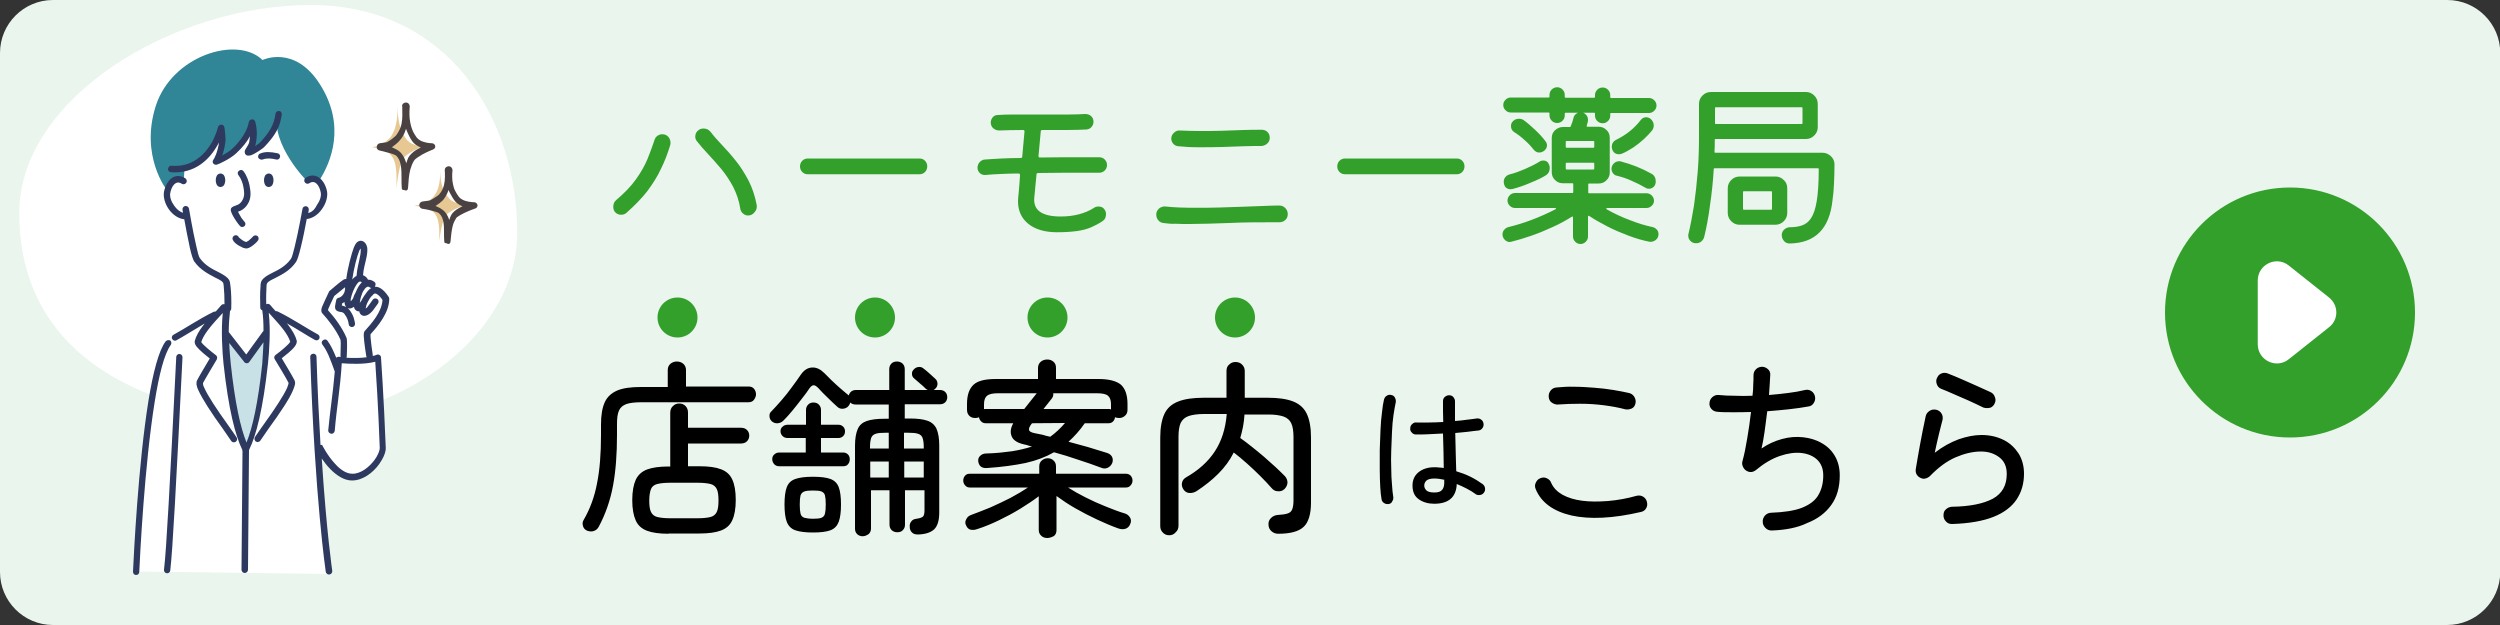
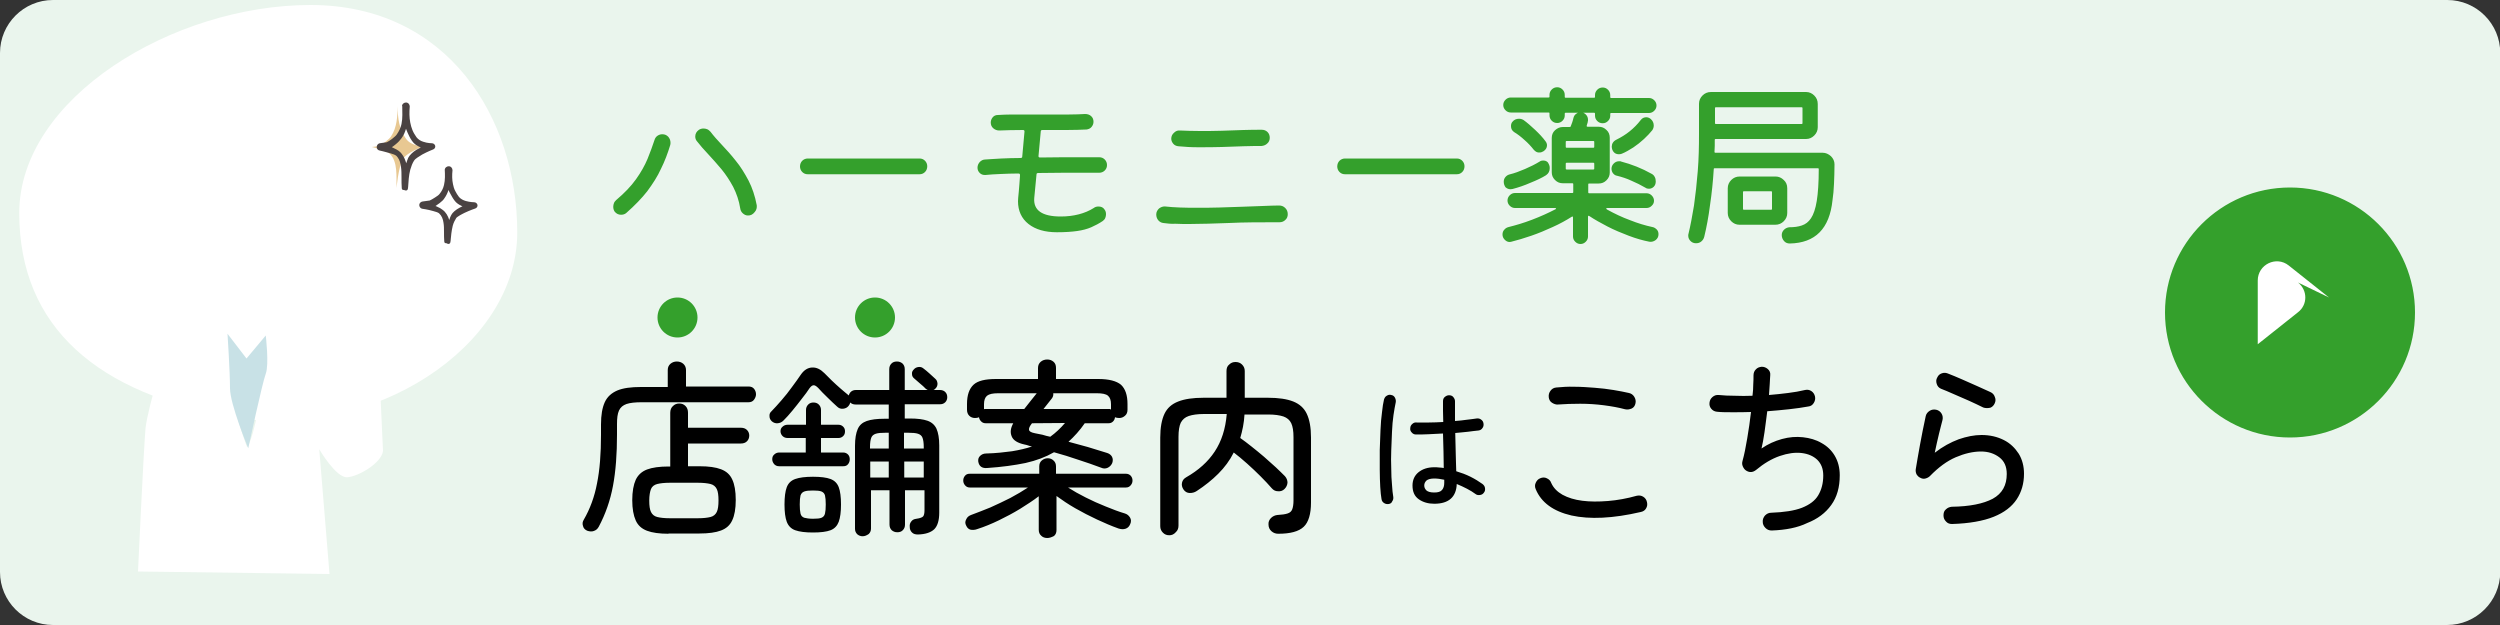
<svg xmlns="http://www.w3.org/2000/svg" xml:space="preserve" width="1000" height="250" style="enable-background:new 0 0 1000 250">
  <rect width="100%" height="100%" fill="#333333" stroke="none" />
  <path d="M978.8 250H21.2C9.5 250 0 240.5 0 228.8V21.2C0 9.5 9.5 0 21.2 0h957.7c11.7 0 21.2 9.5 21.2 21.2v207.7c-.1 11.6-9.6 21.1-21.3 21.1z" style="fill:#eaf5ed" />
  <path d="M7.7 85.2C7.7 39.2 69.3 2 124.2 2s82.7 45.1 82.7 91-58.2 83.3-113.4 73.9c-54.1-9.2-85.8-35.8-85.8-81.7z" style="fill:#fff" />
-   <path d="M176.2 68c-.2 3.5-.2 7.3-2.7 10.6-.8 1-3.3 2.7-4.4 3.1-.5.2-3.3.5-3.3.5s5.7 1.1 7.2 2.3c3.3 2.7 2.6 8.2 2.7 12 0 .2.7-7.1 2.5-10.1 1.6-2.5 8.3-4.5 8.3-4.5s-4.9-.1-7-2.7c-2.7-3.1-3.5-7-3.3-11.2z" style="fill-rule:evenodd;clip-rule:evenodd;fill:#e8c892" />
  <path d="M177.9 68c0-.9.8-1.5 1.6-1.5.9 0 1.5.8 1.5 1.6-.2 1.9-.2 3.8.2 5.6.2.9.4 1.8.9 2.7.4.8.9 1.6 1.5 2.4.7.8 1.7 1.3 2.7 1.6 1.8.5 3.4.5 3.4.5.6 0 1.2.5 1.3 1.1.1.6-.3 1.2-.9 1.4 0 0-2.1.7-4.2 1.7-.7.3-1.3.7-1.9 1-.6.4-1.2.7-1.5 1.1-.5.8-1.1 1.9-1.4 3.1-.5 2-.7 4.2-.8 5.4 0 .4-.1.8-.1.9-.1 1.2-1 1.1-1.6.7-.5 0-.9-.1-.9-.8-.1-1.2-.1-2.5-.1-3.8 0-1.2 0-2.4-.2-3.6-.2-1.5-.7-2.8-1.8-3.8-.5-.4-1.4-.6-2.4-.9-2-.6-4.3-.9-4.3-.9-.7-.1-1.2-.8-1.2-1.5s.6-1.3 1.3-1.4l2.9-.4c.5-.2 1.3-.7 2.1-1.2s1.5-1 1.8-1.4c.9-1.1 1.5-2.3 1.8-3.6.5-2.1.4-4.2.3-6.2v.2zm1.5 8c.2.5.4.9.7 1.4.5.9 1 1.9 1.7 2.8.7 1 1.8 1.7 2.9 2.2.1 0 .2.1.3.1l-1.2.6c-1.5.8-2.8 1.9-3.3 2.9-.3.6-.6 1.2-.8 2-.5-1.6-1.3-3.1-2.7-4.1-.5-.4-1.3-.9-2.3-1.3-.2-.1-.3-.1-.5-.2.6-.4 1.2-.8 1.7-1.2.8-.6 1.5-1.3 1.8-1.8.8-1.1 1.3-2.2 1.7-3.4z" style="fill-rule:evenodd;clip-rule:evenodd;fill:#4a4242" />
  <path d="M159.1 42.5c-.2 4-.2 8.3-2.7 12.1-.8 1.2-3.3 3-4.4 3.6-.5.3-3.3.6-3.3.6s5.7 1.2 7.2 2.7c3.3 3.1 2.6 9.4 2.7 13.7 0 .2.7-8.1 2.5-11.5 1.6-2.8 8.3-5.1 8.3-5.1s-4.9-.1-7-3.1c-2.7-3.8-3.4-8.3-3.3-13z" style="fill-rule:evenodd;clip-rule:evenodd;fill:#e8c892" />
  <path d="M160.8 42.5c0-.9.8-1.5 1.6-1.5.9 0 1.5.8 1.5 1.6-.2 2.2-.2 4.4.2 6.4.2 1.1.5 2.1.9 3.1s1 1.9 1.6 2.8c.7.9 1.7 1.5 2.7 1.8 1.7.6 3.5.6 3.5.6.6 0 1.2.5 1.3 1.1.1.6-.3 1.2-.9 1.4 0 0-2.1.8-4.3 2-.7.4-1.3.8-1.9 1.2-.6.4-1.1.8-1.4 1.3-.6.9-1.1 2.2-1.5 3.6-.6 2.3-.7 4.8-.8 6.2 0 .5-.1.9-.1 1.1-.1 1.2-.9 1.1-1.6.8-.5 0-.9-.1-.9-.8-.1-1.3-.1-2.8-.1-4.3 0-1.4 0-2.8-.2-4.1-.2-1.4-.5-2.8-1.3-3.8-.2-.3-.4-.5-.6-.7-.5-.4-1.4-.7-2.4-1-2-.6-4.3-1.1-4.3-1.1-.7-.1-1.2-.8-1.1-1.5 0-.7.6-1.3 1.2-1.4l2.8-.4c.5-.2 1.4-.8 2.2-1.4.7-.6 1.5-1.2 1.8-1.7.9-1.3 1.6-2.7 1.9-4.2.5-2.4.3-4.8.3-7.2l-.1.1zm1.6 9 .6 1.5c.5 1.1 1 2.2 1.7 3.2.7 1.1 1.7 1.9 2.8 2.4.3.1.5.3.8.4-.6.3-1.2.6-1.7.9-1.5.9-2.7 2.1-3.3 3.2-.3.6-.5 1.4-.8 2.2-.4-1.3-.9-2.6-1.7-3.6-.3-.4-.5-.7-.9-1-.6-.6-1.8-1.2-3.1-1.8h-.1c.5-.3 1.1-.8 1.6-1.2 1-.8 1.8-1.7 2.3-2.4.9-1.2 1.4-2.5 1.8-3.8z" style="fill-rule:evenodd;clip-rule:evenodd;fill:#4a4242" />
  <path d="M91.1 132.1s1.8-15.9 1.1-18.2c-.8-2.3-11.8-3.5-13.5-12.2-1.7-8.7-3.5-15.3-3.5-15.3s-9.8-2.4-7.5-11.3C70 66.2 75.5 61 75.5 61l17.6-17.7 18.5-3.2 13.6 7.5.1 18 .2 6.6s3.9 1.3 3.7 5.3c-.2 4-1.5 8.6-6.9 9.8l-5.8 19-7.8 4.1-3 4.1.1 9.1.7 9.3-7.3 10.7-8.1-11.5z" style="fill-rule:evenodd;clip-rule:evenodd;fill:#fff" />
  <path d="m55.2 228.6 76.6 1-4.1-49.9s6.7 11.5 11.2 11.2c4.5-.3 13.7-5.7 14.3-10.5l-1.7-37.3-16.1.7-.4 6.6-7.2-14.8-20.7-13.2s-1.5 44.3-8.2 56.6c0 0-11.2-27.5-8.2-54.2 0 0-.2-3.5-6 2.6l-17.1 8.7s-8.4 26-9.4 35.3c-.8 9.5-3 57.2-3 57.2z" style="fill-rule:evenodd;clip-rule:evenodd;fill:#fff" />
  <path d="m137.4 144 .4-7.7-8.3-11.8 3.6-6.7 5.4-4.1 2.8-9.4s.8-8.5 3.1-6.7c2.2 1.8.9 7.6.9 7.6l-1.2 7.2 4.7 2.2 3.4 3 2.7 3.4-2.8 7.1-4.6 5.5 1 11.2-11.1-.8z" style="fill-rule:evenodd;clip-rule:evenodd;fill:#fff" />
-   <path d="M110.9 45.3s-.7 11.2-10.1 15.1c0 0 1.3-7.3.5-9.7 0 0-6.2 12.3-14.7 14.4l2.6-12.4s-4.7 13.7-15.4 14.6l-.3 5.3s-5.2-1.3-6.7 3.5c0 0-10.9-13.6-4.5-33.7S94.8 14.1 105 24c0 0 12.8-6.2 22.9 9.6 10.8 16.9 4.2 31.6 0 38.3l-5.2.4c0 .1-14.3-14.4-11.8-27z" style="fill-rule:evenodd;clip-rule:evenodd;fill:#308596" />
  <path d="m91 133.5 7.6 9.9 7.7-9.2s1.4 11.6 0 15.3c-1.4 3.7-7 29.8-7 29.8s-7.3-17.5-7.3-24c0-6.6-1-21.8-1-21.8z" style="fill-rule:evenodd;clip-rule:evenodd;fill:#c8e1e6" />
-   <path d="M66.3 136.5c-2.8 3.6-5.1 12.6-6.9 23.7-4.1 25.3-5.9 61.8-6.2 68.5 0 .7.5 1.3 1.2 1.3s1.3-.5 1.3-1.2c.3-6.6 2.1-42.9 6.2-68.2 1.7-10.6 3.8-19.1 6.4-22.6.4-.6.3-1.4-.2-1.8-.5-.3-1.3-.2-1.8.3zm61.9 41.4c-.6-10.2-1.2-22-1.6-35.2 0-.7-.6-1.3-1.3-1.2-.7 0-1.3.6-1.2 1.3 1.8 56.2 6.2 85.9 6.2 85.9.1.7.8 1.2 1.5 1.1.7-.1 1.2-.8 1.1-1.5 0 0-2.3-15.4-4.2-44.9.9 1.3 2 2.8 3.3 4.1 2.5 2.6 5.6 4.7 8.8 4.7 4.3 0 8.4-3.1 10.9-6.6 1.7-2.4 2.7-4.9 2.6-6.5-.8-20.8-1.9-36.1-1.9-36.1 0-.4-.2-.8-.6-1-.3-.2-.8-.3-1.1-.1-.5.2-1 .4-1.6.5v-.5s-1-6.3-.9-8.2c3.1-3.4 7.5-8.7 7.5-14.2 0-.3-.1-.5-.2-.7-2.3-3.5-4.2-4.2-5.6-4.1 0 0 .1-.1.1-.2.4-.6.3-1.4-.3-1.8-.9-.6-1.7-.9-2.5-.8-.4-.9-1.1-1.4-1.7-1.7-.1 0-.2-.1-.3-.1.2-2.8 1-5 1.5-7.7.2-.9.3-2.2.2-3.3-.2-1-.6-1.9-1.4-2.4-.5-.4-1.1-.4-1.5-.4-.4.1-.8.3-1.2.6-.6.6-1.1 1.6-1.3 2.2-.9 2.4-2.4 7.9-3 12.5-.3 0-.6 0-1 .2-1.1.6-5.7 4.6-5.7 4.6-.1.1-.3.3-.3.5-1.1 2.4-2.2 4.6-2.7 5.9-.4 1-.3 1.8-.1 2.2.1.1.1.2.2.3 2.4 2.6 5.6 6.7 7.3 10.6 0 .1.1.8.1 1.4 0 2-.1 5-.1 5 0 .2 0 .3.1.5-.5-.1-.7-.1-.7-.1-.4 0-.7.1-1 .3l-.1.1c-1.1-2.7-2.1-4.9-3.5-6.8-.4-.6-1.2-.7-1.8-.2-.6.4-.7 1.2-.2 1.8 2 2.6 3.2 6 4.9 10.7v.1c-.7 8.5-1.9 15.7-2.6 23.4-.1.7.5 1.3 1.2 1.4.7.1 1.3-.5 1.4-1.2.7-8.8 2.2-16.8 2.8-27 2.7.2 8.8.6 13.4-.6.3 4.4 1.2 17.7 1.8 34.4 0 1.3-.8 3.1-2.1 4.9-2.1 2.8-5.4 5.5-8.8 5.5-2.6 0-5-1.8-6.9-3.9-3.2-3.4-5.3-7.7-5.3-7.7-.5.2-.6.1-.6 0zm-4.9-92.7c.1-.7.2-1.2.2-1.2.1-.7-.3-1.4-1-1.5-.7-.1-1.4.3-1.5 1 0 0-1.6 9-3.1 15.1-.6 2.4-1.1 4.3-1.5 4.9-2.2 3.1-5.2 4.5-7.6 5.7-2 1-3.5 1.9-4.2 3.2-.2.3-.4 1.1-.4 2.3-.2 2.1-.2 5.5-.1 8.3 0 .5.3 1 .8 1.1.4 2.6.5 5.5.5 8.3l-.3.3-6.6 9.1-7-9c0-2.8.2-5.7.5-8.4.3-.2.5-.6.5-1 .1-2.8 0-6.6-.3-8.9-.1-1.2-.3-2.1-.5-2.4-.7-1.3-2.3-2.2-4.2-3.2-2.4-1.2-5.4-2.6-7.6-5.7-.4-.6-.9-2.4-1.4-4.8-1.4-6-2.9-14.9-2.9-14.9-.1-.7-.8-1.2-1.5-1.1-.7.1-1.2.8-1.1 1.5 0 0 .1.4.2 1.2-1.4-.4-2.6-1.5-3.5-2.8-1.2-1.6-1.9-3.6-1.6-5.1.5-2.7 2.2-5.3 4.6-3.7.6.4 1.4.2 1.8-.4.4-.6.2-1.4-.4-1.8-4.2-2.6-7.6.8-8.5 5.4-.4 2.1.4 4.9 2 7.1 1.5 2.1 3.8 3.7 6.1 3.9.6 3.2 1.4 7.6 2.2 11.2.6 2.8 1.3 5 1.8 5.7 2.5 3.5 5.9 5.1 8.5 6.5 1.4.7 2.6 1.2 3.1 2.1 0 .1.2.8.2 1.4.2 1.8.3 4.6.3 7.1-.5-.1-1 0-1.3.4-.7.8-1.5 1.7-2.2 2.5-.2 0-.5 0-.8.1-6.1 3-11.8 6.9-16.1 9.2-.6.3-.9 1.1-.5 1.7.3.6 1.1.9 1.7.5 3.1-1.7 7-4.2 11.3-6.7-.3.3-.5.7-.8 1-1.5 2-2.7 4-3.2 6-.1.5 0 1.4.8 2.3 1.2 1.5 3.8 3.6 5.2 4.7-1.4 2.3-4.7 7.9-5.1 8.8-.2.4-.2.9-.2 1.6.1.6.3 1.4.8 2.4 1.5 3.3 5 8.8 9.8 15.4.8 1.2 3.3 4.8 3.3 4.8.4.6 1.2.7 1.8.3.6-.4.7-1.2.3-1.8 0 0-2.5-3.7-3.4-4.9-4.6-6.4-8.1-11.7-9.5-14.9-.3-.6-.5-1.1-.5-1.5v-.4c.6-1.2 5.5-9.4 5.5-9.4.3-.6.2-1.3-.3-1.7 0 0-3.2-2.4-5.1-4.3-.3-.3-.7-.8-.8-1 .5-1.6 1.5-3.2 2.7-4.8 1.7-2.3 3.8-4.5 5.9-6.8-.7 7-.2 15.3.3 20.2 2 18.4 4.7 28.7 7.5 34.5 0 .2 0 .4.1.5l-.4 47.5c0 .7.6 1.3 1.3 1.3.7 0 1.3-.6 1.3-1.3l.4-47.7c0-.1.1-.3.1-.4 2.8-5.7 5.5-16.1 7.5-34.5.5-4.9 1.1-13.2.3-20.2 2 2.3 4.2 4.5 5.9 6.8 1.2 1.6 2.2 3.2 2.7 4.8-.1.2-.5.7-.8 1-1.8 1.9-5.1 4.3-5.1 4.3-.5.4-.7 1.1-.3 1.7 0 0 5 8.2 5.5 9.4v.4c-.1.4-.3.9-.5 1.5-1.4 3.2-4.9 8.5-9.5 14.9-.9 1.2-3.4 4.9-3.4 4.9-.4.6-.2 1.4.3 1.8.6.4 1.4.2 1.8-.3 0 0 2.5-3.7 3.3-4.8 4.8-6.6 8.4-12 9.8-15.4.4-1 .7-1.8.8-2.4.1-.6 0-1.2-.2-1.6-.4-.9-3.7-6.5-5.1-8.8 1.4-1.1 4.1-3.2 5.2-4.7.7-.9.9-1.8.8-2.3-.5-2-1.7-4-3.2-6-.2-.3-.5-.7-.8-1 4.3 2.4 8.2 5 11.3 6.7.6.3 1.4.1 1.7-.5.3-.6.1-1.4-.5-1.7-4.3-2.3-10-6.2-16.1-9.2-.2-.1-.5-.2-.8-.1-.8-.8-1.5-1.7-2.2-2.5-.4-.5-1.1-.6-1.6-.3-.1-2.5 0-5.3.1-7.1 0-.5.1-1.1.2-1.2.5-.9 1.7-1.4 3.1-2.1 2.7-1.4 6.1-3 8.5-6.5.5-.7 1.2-2.9 1.9-5.8.9-3.6 1.8-8.2 2.4-11.4 2.3-.2 4.6-1.8 6.1-4 1.6-2.2 2.4-5 2-7.1-.9-4.5-4.4-8-8.5-5.4-.6.4-.8 1.2-.4 1.8.4.6 1.2.8 1.8.4 2.4-1.6 4.1 1 4.6 3.7.3 1.5-.4 3.5-1.6 5.1-.8 1.7-2 2.8-3.4 3.1zm-52.8 57.6c-2.6 52-3.9 76.6-4.9 85.1-.1.7.4 1.3 1.1 1.4.7.1 1.3-.4 1.4-1.1 1-8.6 2.3-33.2 4.9-85.3 0-.7-.5-1.3-1.2-1.3-.6-.1-1.3.5-1.3 1.2zm34.9-5.9-5.7 7.9c-.2.3-.6.5-1 .5s-.8-.2-1-.5l-6-7.6c.1 3.2.4 6.1.6 8.3 1.7 15.8 3.9 25.6 6.3 31.5 2.4-5.9 4.6-15.6 6.3-31.5.1-2.4.4-5.4.5-8.6zm33.7-13.6c.3.2.5.5.8.8 1.7 2.4 1.8 3.8 2.1 5.2.1.7-.3 1.4-1 1.5-.7.1-1.4-.3-1.5-1-.2-1.2-.3-2.3-1.7-4.2-.4-.6-1.1-.8-1.5-.8-.4-.1-.7-.1-.9-.2-.6-.2-1-.5-1.2-.9-.1-.2-.2-.6-.2-1.1.1-.9.5-2.6.5-2.6.1-.5.5-.8 1-.9 1-.2 1.9-1.2 2.3-2.3.2-.6.3-1.3.2-1.9l-4.3 3.5c-.8 1.7-1.6 3.3-2.1 4.5-.2.4-.4.9-.4 1.2 2.6 2.8 5.7 7 7.4 11 .1.2.2.8.2 1.5.1 2-.1 6-.1 6 0 .2-.1.4-.1.5 2.2.1 5.3.2 8.1-.2-.1-.1-.2-.3-.2-.5 0 0-.9-5.5-1-8 0-.7 0-1.2.1-1.4.1-.3.2-.5.3-.6 2.6-2.9 6.8-7.5 7.1-12.4-.7-1.1-1.4-1.8-2-2.2-.4-.3-.7-.4-1-.4-.4 0-.7.4-.9.6-.1.2-.2.3-.4.4 0 .1-.1.2-.2.2-.7.8-1.1 1.7-1.6 2.6-.3.6-.5 1.3-.6 2v.2c.2-.2.5-.3.6-.5.4-.4 1.5-2.1 2.2-3 .4-.6 1.2-.7 1.8-.3.6.4.7 1.2.3 1.8-.7.9-1.9 2.7-2.4 3.2-.9 1-1.9 1.6-2.7 1.7-.6.1-1.1 0-1.5-.3-.4-.3-.8-.7-.9-1.5-.3.1-.7 0-.9-.1-.4-.2-.8-.5-1-1-.1-.2-.2-.4-.2-.7-.3.2-.6.4-.9.5-.6.3-1.1.2-1.6.1zm-1.3-2.5c-.3.2-.6.4-.9.5l-.2.9c.1 0 .3.1.4.1.4.1.9.3 1.4.5-.1-.2-.3-.3-.4-.6-.2-.4-.3-.9-.3-1.4zm10.7-5.6c-.2 0-.3-.1-.5-.2-.4-.3-.7-.4-1-.3-.3.1-.6.3-.9.6-.5.6-1 1.4-1.3 2.2 0 .1-.1.3-.1.4 0 .1-.1.1-.1.2-.4 1.1-.6 2.2-.7 3.1.1-.2.3-.4.4-.6.1-.1.2-.3.3-.4.6-1.3 1.5-2.5 2.4-3.7.5-.6 1-1 1.5-1.3zm-3.8-2.2c-.1-.1-.2-.3-.3-.3-.4-.2-.8 0-1 .2-.9.8-2.1 3-2.7 5.1-.3.9-.5 1.8-.4 2.5.1-.1.3-.2.3-.3.6-.7.7-.9.8-1.3.1-.4.3-1 .9-2 .5-1.3 1.2-2.6 2-3.5l.4-.4zm-2.1-2.6s0-.1 0 0c.2-3 1-5.4 1.5-8.3.1-.5.2-1.3.2-2 0-.2 0-.5-.1-.7-.2.3-.4.7-.5.9-.9 2.2-2.2 7.2-2.8 11.5.3-.3.5-.6.8-.8.3-.3.5-.5.9-.6zM98.5 96.8c-.1 0-.7-.2-1-.4-.8-.4-1.8-1.3-2-1.5-.2-.6-.8-.9-1.4-.8-.7.1-1.2.8-1.1 1.5.1.4.5 1.1 1.2 1.7.8.7 2.1 1.4 3 1.8.6.2 1.1.3 1.5.3.5-.1 1.1-.3 1.7-.7 1.1-.7 2.3-1.8 2.8-2.5.4-.6.3-1.4-.2-1.8-.6-.4-1.4-.3-1.8.2-.3.4-1.1 1.1-1.8 1.7-.4.2-.7.4-.9.5zm-.8-8.2c-.1-.1-.6-.8-1.1-1.4-.5-.7-1-1.8-1.4-2.5.4-.2.9-.4 1-.4 1.2-.6 2.2-1.5 2.9-2.7 1.5-2.4 1.2-4.9.7-7.5-.3-1.4-1-3.8-2.4-5.6-.4-.6-1.2-.7-1.8-.2-.6.4-.7 1.2-.2 1.8 1.1 1.4 1.7 3.3 1.9 4.4.4 2 .7 3.9-.4 5.7-.4.7-1.1 1.4-1.8 1.7-.2.1-1.3.5-1.8.7-.4.2-.6.4-.7.5-.2.2-.3.5-.3.9 0 .2.1.6.3 1.1.4 1.1 1.6 3 2.5 4.2.5.7.9 1.1 1.1 1.3.6.4 1.4.2 1.8-.4.3-.5.2-1.2-.3-1.6zm-9.5-19.2c-.4 0-.9.2-1.3.6-.3.4-.6 1.2-.6 2.1 0 .9.3 1.7.6 2.1.4.4.8.6 1.3.6.4 0 .9-.2 1.3-.6.3-.4.6-1.2.6-2.1 0-.9-.3-1.7-.6-2.1-.4-.4-.9-.6-1.3-.6zm19.3 0c-.4 0-.9.2-1.3.6-.3.4-.6 1.2-.6 2.1 0 .9.3 1.7.6 2.1.4.4.8.6 1.3.6.4 0 .9-.2 1.3-.6.3-.4.6-1.2.6-2.1 0-.9-.3-1.7-.6-2.1-.4-.4-.8-.6-1.3-.6zM102 58.5c.1-.3.3-.7.3-1 .6-2.9.6-5.9-.2-8.8-.1-.2-.1-.3-.2-.4-.4-.6-.9-.6-1.4-.5-.1 0-.8.2-1 1.1-.1.8-1 5.4-6.7 10.7-1 .9-2.5 1.8-3.9 2.6.5-1.5 1-3.4 1.3-5.7.1-.9-.3-5.3-.5-5.8-.3-.8-1-.9-1.3-.8-.3 0-1 .1-1.2 1-.4 1.6-1.5 4.3-2.3 5.8-2.9 5.1-8 10.3-16.3 9.6-.7-.1-1.3.5-1.4 1.2-.1.7.5 1.3 1.2 1.4 9.5.7 15.5-5.1 18.8-11.2.1-.2.2-.4.4-.7-.6 4.2-2 6.6-2.2 6.8-.5.6-.3 1.2-.2 1.4.1.2.5.8 1.4.7.7-.1 5.6-2.4 7.9-4.6 2.7-2.5 4.4-4.8 5.5-6.8-.1.8-.2 1.5-.3 2.3-.2.8-.6 1.5-1 2.1-.3.5-.6.9-.7 1.2-.2.6-.1 1 0 1.3.1.3.3.5.6.7.4.2 1 .2 1.8 0 1.7-.6 4.7-2.7 5.2-3.2 4.5-4.7 6.4-8 7.1-13.1.1-.7-.4-1.4-1.1-1.4-.7-.1-1.3.4-1.4 1.1-.6 4.5-2.4 7.5-6.4 11.7-.1.1-.9.7-1.8 1.3zm-14.5 6.7c0 .1-.1.1-.1.1s0 .1-.1.1c.1 0 .2-.1.2-.2zm17.6-1.4c1.5-.6 3.3-.5 5.4 0 .7.2 1.4-.3 1.5-1 .2-.7-.3-1.4-1-1.5-2.8-.6-5-.7-6.9.1-.7.2-1 1-.8 1.7.4.6 1.1.9 1.8.7z" style="fill-rule:evenodd;clip-rule:evenodd;fill:#2d395f" />
  <path d="M250.5 85.2c-.6.5-1.3.7-2.1.7-1 0-1.8-.4-2.5-1.2-.4-.6-.6-1.2-.6-2 0-.5.1-1 .3-1.5.2-.5.5-.8.9-1.2 3.3-2.8 5.9-5.5 7.9-8.3 2-2.8 3.5-5.5 4.6-8.1 1.1-2.7 2-5.2 2.8-7.6.2-.7.6-1.3 1.2-1.7.6-.4 1.2-.6 1.9-.6 1 0 1.7.3 2.4 1 .6.7.9 1.5.9 2.4 0 .2 0 .5-.1.9-1 3.3-2.2 6.5-3.7 9.5-1.4 3.1-3.3 6-5.5 9-2.2 2.8-5 5.7-8.4 8.7zm48.7 1c-.8 0-1.4-.3-2-.8-.6-.5-1-1.2-1.1-2-.5-3.2-1.5-6-2.8-8.6-1.4-2.6-2.9-4.9-4.7-7.1-1.8-2.1-3.5-4.1-5.3-6-1.7-1.8-3.3-3.6-4.6-5.3-.4-.5-.6-1.1-.6-1.8 0-1.1.5-2 1.5-2.7.5-.3 1.1-.5 1.8-.5.5 0 1 .1 1.5.3s.9.6 1.3 1c1.2 1.6 2.8 3.4 4.6 5.3 1.8 1.9 3.7 4 5.5 6.3 1.9 2.3 3.5 4.9 5.1 7.9 1.5 2.9 2.6 6.2 3.3 9.9.1 1-.1 1.9-.8 2.7-.8 1-1.6 1.4-2.7 1.4zM367.8 69.7h-44.7c-.9 0-1.6-.3-2.2-.9-.6-.6-.9-1.4-.9-2.2 0-.9.3-1.7.9-2.3.6-.6 1.4-.9 2.2-.9h44.7c.9 0 1.6.3 2.2.9.6.6.9 1.4.9 2.2 0 .9-.3 1.7-.9 2.3-.6.6-1.3.9-2.2.9zM437.5 83.2c.5-.4 1.1-.6 1.9-.6 1.1 0 1.9.4 2.4 1.2.4.5.6 1.1.6 1.9 0 .5-.1 1-.3 1.5s-.6.9-1 1.2c-1.5 1-3 1.8-4.6 2.5-1.6.7-3.5 1.2-5.6 1.5-2.1.3-4.8.5-8.1.5-4.8 0-8.6-1.1-11.4-3.3s-4.2-5.3-4.2-9.1c0-.6.1-1.8.3-3.7.2-1.9.3-4 .5-6.5V70c0-.4-.2-.6-.6-.6-2.5 0-4.9.1-7.2.2s-4.3.2-6.1.4c-.9 0-1.6-.2-2.2-.8-.6-.6-.9-1.3-.9-2.1 0-.9.3-1.6.9-2.3.6-.6 1.3-1 2.2-1 1.9-.1 4.1-.3 6.5-.4 2.4-.1 4.9-.2 7.6-.2.5 0 .7-.2.7-.6l.9-10c0-.4-.2-.6-.6-.6-3.8 0-6.9.1-9.5.2-.9 0-1.7-.3-2.4-.9-.7-.6-1-1.4-1-2.3 0-.8.3-1.5.8-2.1.5-.6 1.2-.9 2-.9 1.7-.1 3.6-.2 5.8-.2h22.8c2.4 0 4.5-.1 6.3-.2.9 0 1.7.2 2.4.8.7.6 1 1.4 1 2.3 0 .8-.3 1.5-.8 2.1-.5.6-1.2.9-2 1-2.2.1-4.9.2-8 .2H417c-.5 0-.7.2-.7.6l-.9 9.8v.1c0 .3.2.5.6.5 3.2 0 6.4-.1 9.5-.1h14.2c.9 0 1.6.3 2.2.9.6.6.9 1.4.9 2.2 0 .9-.3 1.6-.9 2.2-.6.6-1.4.9-2.2.9H425c-3.2 0-6.5.1-9.7.1-.5 0-.7.2-.7.6l-.9 9.4c-.4 4.9 3.1 7.4 10.6 7.4 5.2 0 9.7-1.2 13.2-3.4zM465.3 89.2c-.8-.1-1.5-.5-2-1.1-.5-.6-.8-1.4-.8-2.3 0-1 .4-1.7 1.1-2.4.8-.6 1.6-.9 2.6-.8 1.6.2 3.5.3 5.7.4 2.2.1 4.6.1 7.1.1 2.8 0 5.8 0 8.8-.1 3.1-.1 6.1-.2 9-.3 2.9-.1 5.7-.2 8.2-.3 2.6-.1 4.8-.2 6.6-.2 1 0 1.8.3 2.5 1s1 1.5 1 2.5c0 .9-.3 1.7-1 2.3-.6.6-1.4.9-2.3.9-7.5 0-14.3 0-20.2.3-5.9.2-11.2.4-15.8.4-2 0-3.9 0-5.7-.1-1.6.1-3.3-.1-4.8-.3zm6-30.7c-.8-.1-1.5-.4-2-1s-.8-1.3-.8-2c0-1 .4-1.8 1.1-2.4.7-.7 1.5-1 2.4-.9 2.4.1 5.1.2 8 .2 2.9 0 5.8 0 8.8-.1 3-.1 5.9-.2 8.6-.3 2.7-.1 5.2-.1 7.3-.1.9 0 1.7.3 2.3.9.6.6.9 1.4.9 2.3 0 .9-.3 1.7-1 2.3-.6.6-1.4.9-2.3 1-2.1 0-4.5 0-7.2.1-2.8.1-5.7.2-8.7.3-3.1.1-6 .1-8.9.1-1.6 0-3.1 0-4.5-.1s-2.7-.2-4-.3zM582.7 69.7H538c-.9 0-1.6-.3-2.2-.9-.6-.6-.9-1.4-.9-2.2 0-.9.3-1.7.9-2.3.6-.6 1.4-.9 2.2-.9h44.7c.9 0 1.6.3 2.2.9.6.6.9 1.4.9 2.2 0 .9-.3 1.7-.9 2.3-.6.6-1.3.9-2.2.9zM660.9 90.8c.7.1 1.3.5 1.8 1s.7 1.2.7 1.9c0 1-.4 1.7-1.1 2.3-.8.6-1.6.8-2.5.7-2.6-.5-5.4-1.3-8.3-2.4-2.9-1.1-5.8-2.3-8.5-3.7-2.7-1.4-5.2-2.8-7.3-4.2-.3-.2-.5-.1-.5.3v7.9c0 .8-.3 1.5-.9 2.1-.6.6-1.3.9-2.1.9s-1.5-.3-2.1-.9c-.6-.6-.9-1.3-.9-2.1V87c0-.4-.2-.5-.5-.3-2.2 1.4-4.7 2.8-7.6 4.1-2.8 1.3-5.7 2.5-8.6 3.5-2.9 1-5.6 1.8-8 2.4-.1 0-.4.1-.6.1-.8 0-1.4-.3-2-.9-.6-.6-.9-1.3-.9-2.1 0-.7.2-1.4.7-1.9.5-.6 1-.9 1.8-1.1 2.8-.7 5.9-1.6 9.3-2.9 3.4-1.3 6.5-2.7 9.4-4.2.2-.1.3-.2.2-.3 0-.1-.2-.2-.4-.2h-16c-.8 0-1.5-.3-2.1-.9-.6-.6-.9-1.3-.9-2.1s.3-1.5.9-2.1c.6-.6 1.3-.9 2.1-.9h22.9c.3 0 .4-.1.4-.4v-3.1c0-.3-.1-.4-.4-.4h-3.8c-1.2 0-2.2-.4-3.1-1.3-.9-.9-1.3-1.9-1.3-3.1V55.2c0-1.2.4-2.3 1.3-3.1.9-.8 1.9-1.3 3.1-1.3h2.7c.3 0 .5-.1.5-.3.2-.5.4-1.1.6-1.6.2-.5.3-1.1.5-1.8s.5-1.2 1.1-1.6c.5-.4 1.1-.6 1.7-.6h.4c.2 0 .3 0 .4.1.7.2 1.2.6 1.6 1.1.4.5.6 1.2.6 1.8 0 .3 0 .6-.1.8 0 .3-.1.5-.2.8-.1.2-.1.5-.2.7-.1.3 0 .5.4.5h4.4c1.2 0 2.2.4 3.1 1.3.9.8 1.3 1.9 1.3 3.1V69c0 1.2-.4 2.2-1.3 3.1-.9.9-1.9 1.3-3.1 1.3h-3.8c-.3 0-.4.1-.4.4v3.1c0 .3.1.4.4.4h22.9c.8 0 1.5.3 2.1.9s.9 1.3.9 2.1-.3 1.4-.9 2c-.6.6-1.3.9-2.1.9h-15.8c-.2 0-.3.1-.3.2s.1.3.3.4c2.9 1.6 6 3.1 9.3 4.3 3 1.2 6 2.1 8.8 2.7zm-41.1-45.4c0-.3-.1-.4-.4-.4h-15.1c-.8 0-1.5-.3-2.1-.9-.6-.6-.9-1.3-.9-2.1s.3-1.5.9-2.1c.6-.6 1.3-.9 2.1-.9h15.1c.3 0 .4-.1.4-.4v-.7c0-.8.3-1.5.9-2.1.6-.6 1.3-.9 2.2-.9.8 0 1.5.3 2.1.9.6.6.9 1.3.9 2.2v.7c0 .3.1.4.4.4h11.3c.3 0 .4-.1.4-.4V38c0-.8.3-1.5.9-2.1.6-.6 1.3-.9 2.2-.9.8 0 1.5.3 2.1.9.6.6.9 1.3.9 2.2v.7c0 .3.1.4.4.4h15.1c.8 0 1.5.3 2.1.9.6.6.9 1.3.9 2.1s-.3 1.5-.9 2.1c-.6.6-1.3.9-2.1.9h-15.1c-.3 0-.4.1-.4.4v.7c0 .8-.3 1.5-.9 2.1-.6.6-1.3.9-2.1.9-.9 0-1.6-.3-2.2-.9-.6-.6-.9-1.3-.9-2.2v-.7c0-.3-.1-.4-.4-.4h-11.3c-.3 0-.4.1-.4.4v.7c0 .8-.3 1.5-.9 2.1-.6.6-1.3.9-2.1.9-.9 0-1.6-.3-2.2-.9-.6-.6-.9-1.3-.9-2.2v-.7zm-18.3 27.3c0-.7.2-1.3.6-1.8.4-.5.9-.9 1.6-1.1 2.1-.5 4.2-1.3 6.3-2.2s4.1-1.9 5.9-3c.4-.3.9-.4 1.4-.4 1.1 0 1.9.5 2.3 1.6.2.4.3.9.3 1.4 0 1.3-.5 2.2-1.5 2.9-1.6 1-3.7 2-6.2 3-2.5 1.1-4.9 1.9-7.2 2.5-.2 0-.5.1-.8.1-.8 0-1.4-.3-2-.8-.4-.6-.7-1.3-.7-2.2zm12-12.8c-1.1-1.4-2.3-2.7-3.7-3.9-1.3-1.2-2.7-2.3-4.2-3.2-.8-.6-1.2-1.3-1.2-2.3 0-.3 0-.6.1-.9.1-.3.2-.6.4-.8.7-.9 1.6-1.3 2.7-1.3.7 0 1.3.2 1.8.5 1.4 1 2.9 2.3 4.6 3.9 1.7 1.6 3.1 3.1 4.2 4.6.4.5.6 1.1.6 1.6 0 1-.5 1.8-1.4 2.4-.5.3-1 .5-1.6.5-.8.1-1.6-.3-2.3-1.1zm23.8-.8c.3 0 .4-.1.4-.4v-1.9c0-.3-.1-.4-.4-.4h-10.6c-.3 0-.4.1-.4.4v1.9c0 .3.1.4.4.4h10.6zm.4 6.4c0-.3-.1-.4-.4-.4h-10.6c-.3 0-.4.1-.4.4v1.9c0 .3.1.4.4.4h10.6c.3 0 .4-.1.4-.4v-1.9zm9.1 4.8c-.7-.1-1.2-.5-1.6-1-.4-.5-.6-1.2-.6-1.8 0-.8.3-1.5.9-2.1.6-.6 1.3-.9 2.1-.9h.4c.2 0 .3 0 .4.1 4.2 1.1 8.3 2.7 12.2 4.9.6.3 1 .7 1.3 1.3.3.5.4 1.2.4 1.8 0 .9-.3 1.6-.8 2.1s-1.2.8-1.9.8c-.5 0-1-.1-1.4-.4-1.9-1.1-3.7-2-5.6-2.8-1.9-.9-3.8-1.5-5.8-2zm1.9-8.8c-.3.1-.7.2-1.1.2-1.3 0-2.2-.6-2.7-1.9-.1-.4-.2-.7-.2-1.1 0-1.2.6-2.2 1.8-2.8 2-1 3.8-2.1 5.4-3.4 1.6-1.3 3.1-2.8 4.4-4.5.6-.8 1.4-1.1 2.2-1.1.6 0 1.2.2 1.8.7.8.7 1.2 1.6 1.2 2.6 0 .7-.2 1.3-.6 1.9-.9 1.1-2 2.3-3.3 3.5s-2.8 2.4-4.3 3.4c-1.6 1-3.1 1.9-4.6 2.5zM685.8 60.7c0 .3.1.4.4.4h42.9c1.2 0 2.3.5 3.3 1.4.9.9 1.4 2 1.4 3.2 0 2.8-.1 5.4-.2 7.8-.1 2.4-.3 4.6-.6 6.6-1.2 11.4-6.9 17.1-17.1 17.3-.9 0-1.7-.3-2.3-1-.6-.7-.9-1.5-.9-2.4 0-.8.3-1.5.9-2.1.6-.6 1.3-.9 2.1-1 1.9 0 3.5-.2 5-.7 1.5-.5 2.7-1.4 3.7-2.9s1.8-3.8 2.3-6.9c.5-3.1.8-7.4.8-12.7 0-.3-.1-.4-.4-.4h-41.2c-.3 0-.4.1-.4.4-.3 4.9-.8 9.7-1.5 14.4-.6 4.7-1.4 8.9-2.3 12.6-.2.8-.6 1.4-1.2 1.9s-1.3.7-2.1.7c-.9 0-1.6-.3-2.2-.9-.6-.6-.9-1.3-.9-2.1 0-.3 0-.6.1-.8.8-3.3 1.5-7.1 2.2-11.3.6-4.2 1.1-8.8 1.5-13.7.4-4.9.5-9.9.5-15v-12c0-1.3.5-2.4 1.4-3.3.9-.9 2-1.4 3.4-1.4h38c1.3 0 2.4.5 3.3 1.4.9.9 1.4 2 1.4 3.4v9.3c0 1.3-.5 2.4-1.4 3.3-.9.9-2 1.4-3.3 1.4h-36.1c-.3 0-.4.1-.4.4v2.3c0 .8-.1 1.5-.1 2.4zM721 43.3c0-.3-.1-.4-.4-.4h-34.2c-.3 0-.4.1-.4.4v5.9c0 .3.1.4.4.4h34.2c.3 0 .4-.1.4-.4v-5.9zm-6.1 32v9.9c0 1.3-.5 2.4-1.4 3.3-.9.9-2 1.4-3.4 1.4h-14.3c-1.3 0-2.4-.5-3.3-1.4s-1.4-2-1.4-3.3v-9.9c0-1.3.5-2.4 1.4-3.3.9-.9 2-1.4 3.4-1.4h14.3c1.3 0 2.4.5 3.3 1.4.9.8 1.4 1.9 1.4 3.3zm-17.7 8.2c0 .3.1.4.4.4h10.8c.3 0 .4-.1.4-.4v-6.6c0-.3-.1-.4-.4-.4h-10.8c-.3 0-.4.1-.4.4v6.6zM916 175c-27.6 0-50-22.4-50-50s22.4-50 50-50 50 22.4 50 50-22.4 50-50 50z" style="fill:#34a02c" />
-   <path d="m931.6 119-16.1-12.8c-5-4-12.4-.4-12.4 6v25.5c0 6.4 7.4 10 12.4 6l16.1-12.8c3.9-3 3.9-8.8 0-11.9z" style="fill:#fff" />
+   <path d="m931.6 119-16.1-12.8c-5-4-12.4-.4-12.4 6v25.5l16.1-12.8c3.9-3 3.9-8.8 0-11.9z" style="fill:#fff" />
  <circle cx="271" cy="127" r="8" style="fill:#34a02c" />
  <circle cx="350" cy="127" r="8" style="fill:#34a02c" />
-   <circle cx="419" cy="127" r="8" style="fill:#34a02c" />
-   <circle cx="494" cy="127" r="8" style="fill:#34a02c" />
  <path d="M234.9 212.3c-.9-.4-1.5-1-1.7-1.9-.3-.9-.2-1.7.3-2.5 2.5-4.3 4.3-9.2 5.3-14.5 1.1-5.4 1.6-11.9 1.6-19.5v-4.1c0-3.8.5-6.7 1.5-8.9s2.7-3.7 5-4.7c2.4-1 5.5-1.4 9.5-1.4h10.7V148c0-1.1.4-1.9 1.1-2.5.7-.6 1.6-.9 2.5-.9 1 0 1.9.3 2.6.9.7.6 1.1 1.5 1.1 2.5v6.6h25c1 0 1.7.3 2.2.9.5.6.8 1.4.8 2.2 0 .8-.3 1.5-.8 2.2s-1.3 1-2.2 1h-42.7c-2.6 0-4.6.2-6.1.7-1.4.5-2.4 1.3-3 2.6-.6 1.3-.8 3.1-.8 5.4v4.2c0 7.8-.5 14.6-1.6 20.5s-3 11.3-5.7 16.4c-.5.9-1.1 1.4-2 1.7-.8.3-1.7.2-2.6-.1zm32.5 1.2c-3.6 0-6.5-.4-8.6-1.2-2.1-.8-3.6-2.1-4.5-4.1-.9-2-1.4-4.7-1.4-8.1 0-3.5.5-6.2 1.4-8.2.9-1.9 2.4-3.3 4.5-4.1 2.1-.8 5-1.2 8.6-1.2h.7v-21.5c0-1.2.4-2.1 1.1-2.7.7-.7 1.5-1 2.5-1s1.8.3 2.5 1 1 1.6 1 2.7v6h21.2c1 0 1.8.3 2.4.9.6.6.9 1.4.9 2.2 0 .9-.3 1.7-.9 2.3-.6.6-1.4.9-2.4.9h-21.2v9.1h4.6c3.7 0 6.5.4 8.6 1.2 2.1.8 3.6 2.1 4.5 4.1.9 1.9 1.4 4.6 1.4 8.2 0 3.5-.5 6.2-1.4 8.1-.9 2-2.4 3.3-4.5 4.1s-5 1.2-8.6 1.2h-12.4zm.6-6.2h11.1c2.2 0 3.9-.2 5.1-.5 1.2-.3 2-1 2.5-2s.7-2.6.7-4.6c0-2.1-.2-3.6-.7-4.6-.5-1-1.3-1.7-2.5-2-1.2-.3-2.9-.5-5.1-.5H268c-2.2 0-3.9.2-5.1.5-1.2.3-2.1 1-2.5 2s-.7 2.6-.7 4.6c0 2.1.2 3.6.7 4.6.5 1 1.3 1.7 2.5 2 1.2.3 2.9.5 5.1.5zM345 214.5c-.8 0-1.5-.3-2.1-.8-.6-.6-.9-1.3-.9-2.2v-33.2c0-2.9.4-5.1 1.1-6.7.7-1.6 1.9-2.6 3.6-3.2 1.7-.6 4.1-.9 7.1-.9h1.7v-5.7h-13.3c-.9 0-1.6-.3-2.1-.8-.1.5-.3.9-.7 1.4-.6.7-1.3 1-2.2 1.1s-1.7-.2-2.4-.9c-1.1-1-2.3-2.1-3.8-3.6-1.5-1.4-2.7-2.7-3.7-3.8-.7-.7-1.3-1.1-1.8-1.1-.6 0-1.1.4-1.7 1.2-.8 1.2-1.7 2.5-3 4.1-1.2 1.6-2.5 3.2-3.8 4.8-1.3 1.6-2.5 2.9-3.6 4-.7.7-1.4 1-2.3 1.1-.9.1-1.7-.2-2.4-.8-.6-.6-.9-1.2-.9-2-.1-.8.2-1.5.8-2 1.2-1.2 2.5-2.7 4-4.4 1.5-1.7 2.9-3.5 4.2-5.3 1.4-1.8 2.5-3.5 3.5-4.9 1.3-1.9 2.8-2.8 4.5-2.9 1.8-.1 3.4.7 5 2.3l2.9 2.9c1.2 1.1 2.3 2.2 3.5 3.2 1.2 1 2.2 1.9 3.1 2.6l.2.2c.2-.7.5-1.2 1-1.6.5-.4 1.1-.6 1.9-.6h13.3v-8.3c0-1 .3-1.7.9-2.3.6-.6 1.3-.8 2.2-.8.9 0 1.6.3 2.2.8.6.6.9 1.3.9 2.3v8.3h9.2c-.3-.2-.6-.3-.8-.5-.7-.7-1.4-1.4-2.3-2.1-.9-.8-1.6-1.4-2.3-2-.6-.5-.9-1-.9-1.8-.1-.7.2-1.3.7-1.8.5-.6 1.1-.9 1.9-1 .8-.1 1.4.1 2 .6.7.5 1.5 1.2 2.4 2 .9.8 1.7 1.5 2.3 2.1.6.5.8 1.1.9 1.9 0 .8-.2 1.4-.8 2-.3.3-.5.5-.8.6h2.6c.9 0 1.6.3 2.1.8.6.6.8 1.3.8 2.1s-.3 1.5-.8 2c-.6.6-1.3.8-2.1.8h-14.1v5.7h2c3.1 0 5.4.3 7.1.9 1.7.6 2.9 1.7 3.6 3.2.7 1.6 1.1 3.8 1.1 6.7V205c0 3.2-.7 5.4-2 6.7-1.4 1.3-3.5 2-6.5 2.1-1 0-1.8-.2-2.4-.8-.6-.6-.9-1.3-.9-2.2-.1-.9.1-1.6.6-2.2.4-.6 1.1-1 2.1-1.1 1.5-.2 2.4-.6 2.7-1 .3-.4.5-1.2.5-2.4v-8H362v13.7c0 1-.3 1.7-.9 2.3-.6.6-1.3.8-2.2.8-.9 0-1.6-.3-2.2-.8-.6-.6-.9-1.3-.9-2.3v-13.7h-7.4v15.3c0 .9-.3 1.6-.9 2.2-.9.6-1.6.9-2.5.9zm-33.3-28c-.9 0-1.5-.3-2-.8-.5-.6-.8-1.2-.8-2s.2-1.4.8-1.9c.5-.5 1.2-.8 2-.8h10.6v-5.8H315c-.8 0-1.5-.3-2-.8s-.8-1.2-.8-1.9.2-1.3.8-1.8c.5-.5 1.2-.8 2-.8h7.4V164c0-.9.3-1.6.9-2.2.6-.6 1.3-.8 2.1-.8.9 0 1.6.3 2.1.8.6.6.9 1.3.9 2.2v5.9h7c.8 0 1.4.3 1.9.8s.7 1.1.7 1.8c0 .8-.2 1.4-.7 1.9-.5.5-1.1.8-1.9.8h-7v5.8h8.8c.9 0 1.5.3 2 .8s.7 1.2.7 1.9-.2 1.4-.7 2c-.5.6-1.1.8-2 .8h-25.5zm13.5 26.5c-3.1 0-5.4-.3-7.1-.9-1.7-.6-2.8-1.8-3.4-3.4-.6-1.6-.9-3.9-.9-6.9 0-3 .3-5.3.9-6.9.6-1.6 1.7-2.7 3.4-3.3s4-.9 7.1-.9c3.1 0 5.4.3 7 .9 1.6.6 2.7 1.7 3.3 3.3.6 1.6.9 3.9.9 6.9 0 3-.3 5.2-.9 6.9-.6 1.6-1.7 2.8-3.3 3.4-1.6.6-3.9.9-7 .9zm0-5.5c1.6 0 2.7-.1 3.4-.4.7-.3 1.2-.8 1.4-1.7.2-.8.3-2 .3-3.6s-.1-2.8-.3-3.6c-.2-.8-.7-1.3-1.4-1.6-.7-.3-1.9-.4-3.4-.4-1.6 0-2.7.1-3.5.4-.8.3-1.2.8-1.5 1.6-.2.8-.3 2-.3 3.6s.1 2.7.3 3.6.7 1.4 1.5 1.7c.8.2 1.9.4 3.5.4zm22.9-28.1h7.4v-6.3h-1.3c-1.7 0-3 .1-3.9.4-.9.3-1.5.8-1.8 1.6-.3.8-.5 2-.5 3.7v.6zm0 11.6h7.4v-6.4h-7.4v6.4zm13.6-11.6h7.8v-.6c0-1.7-.2-2.9-.5-3.7-.3-.8-.9-1.3-1.8-1.6-.9-.3-2.2-.4-3.9-.4h-1.7v6.3zm0 11.6h7.8v-6.4h-7.8v6.4zM418.9 215.2c-1 0-1.8-.3-2.4-.9-.7-.6-1-1.4-1-2.4v-13.4c-2.2 1.7-4.7 3.3-7.4 5-2.8 1.7-5.6 3.2-8.5 4.6-2.9 1.4-5.8 2.6-8.6 3.5-1 .4-1.9.4-2.7.3-.8-.2-1.4-.7-1.8-1.6-.5-.9-.5-1.7 0-2.6.4-.9 1.1-1.4 1.9-1.7 2.4-.9 5-1.9 7.7-3 2.7-1.2 5.4-2.5 8-3.8 2.6-1.4 5-2.8 7.1-4.2h-23.3c-.8 0-1.4-.3-1.9-.9-.5-.6-.7-1.2-.7-1.9s.2-1.3.7-1.9c.5-.6 1.1-.8 1.9-.8h27.8v-2.9c0-1 .3-1.8 1-2.4.7-.6 1.5-.9 2.4-.9.9 0 1.7.3 2.3.9.7.6 1 1.4 1 2.4v2.9h28c.8 0 1.4.3 1.9.8.5.6.7 1.2.7 1.9s-.2 1.3-.7 1.9c-.5.6-1.1.9-1.9.9h-23.2c2.2 1.4 4.5 2.7 7.1 4 2.6 1.3 5.2 2.5 8 3.6 2.7 1.1 5.3 2.1 7.7 2.8.9.3 1.5.8 2 1.6s.5 1.7.1 2.6c-.4 1-1 1.6-1.9 1.9-.9.3-1.8.2-2.8-.1-2.8-1-5.6-2.2-8.6-3.6s-5.9-2.9-8.7-4.5c-2.8-1.6-5.3-3.3-7.5-4.9V212c0 1-.3 1.8-1 2.4-1 .5-1.8.8-2.7.8zm-24-28c-2.1.2-3.3-.7-3.6-2.6-.1-.9.1-1.6.7-2.2.6-.6 1.4-1 2.4-1 4-.1 7.4-.5 10.4-.9 3-.5 5.6-1.1 8-1.9-.5-.1-1-.2-1.5-.4s-1-.3-1.5-.4c-2.8-.6-4.5-1.7-5.1-3.2-.7-1.6-.5-3.3.6-5.3h-11c-.7 0-1.3-.2-1.8-.7-.5-.5-.8-1-.9-1.7-.4.2-.9.3-1.6.3-.9 0-1.7-.3-2.3-.9-.6-.6-.9-1.4-.9-2.4v-2.3c0-3.6.9-6.1 2.6-7.7 1.7-1.6 4.7-2.3 9-2.3h16.8v-4.4c0-1.1.4-1.9 1.1-2.5.7-.6 1.6-.9 2.6-.9s1.8.3 2.5.9c.7.6 1 1.4 1 2.5v4.4h16.9c4.3 0 7.3.8 9.1 2.3 1.7 1.6 2.6 4.1 2.6 7.7v2.3c0 1-.3 1.8-1 2.4-.7.6-1.4.9-2.3.9-.7 0-1.2-.1-1.7-.3-.1.7-.3 1.2-.8 1.7s-1.1.7-1.8.7h-9.5c-2 2.9-4.2 5.3-6.5 7.4 2.6.7 5.1 1.4 7.7 2.1l7.8 2.4c.9.3 1.5.8 1.9 1.5.4.8.4 1.6.1 2.5-.4.9-1 1.5-1.8 1.9-.9.4-1.7.4-2.6 0-3-1.1-6-2.2-9.2-3.2-3.2-1.1-6.4-2.1-9.7-3-3.3 1.9-7 3.3-11.4 4.3-4.4.9-9.4 1.6-15.3 2zm-1.5-23.4c.2-.1.3-.2.5-.2h15.8c.9-1.1 1.7-2.2 2.6-3.3.9-1.1 1.7-2.1 2.4-3h-15.4c-2.2 0-3.6.3-4.5 1-.8.7-1.2 1.8-1.2 3.4v2.1zm26.7 10.9c2.2-1.6 4.1-3.4 5.9-5.5l-13.2.1c-.9 1.1-1.3 2-1.2 2.6.1.7.9 1.1 2.4 1.4l3 .6c1 .3 2 .6 3.1.8zm24.3-10.9v-2.1c0-1.6-.4-2.7-1.2-3.4-.8-.7-2.3-1-4.5-1h-17.4c.1.8-.1 1.4-.5 2-1.1 1.4-2.2 2.8-3.4 4.3H444c.1.1.2.2.4.2zM467.7 214.1c-1 0-1.8-.3-2.5-1s-1.1-1.5-1.1-2.6V175c0-4 .6-7.2 1.7-9.5s2.9-3.9 5.5-4.9c2.5-1 5.9-1.5 10.1-1.5h9.2v-10.7c0-1.1.3-2 1.1-2.6.7-.7 1.5-1 2.5-1s1.9.3 2.6 1c.7.7 1.1 1.5 1.1 2.6v10.7h9.3c4.2 0 7.6.5 10.1 1.5s4.3 2.6 5.4 4.9c1.1 2.3 1.7 5.5 1.7 9.5v26c0 4.6-1 7.9-2.9 9.7-2 1.9-5.4 2.8-10.2 2.8-1 0-1.9-.3-2.7-1-.8-.7-1.2-1.6-1.2-2.7-.1-1 .3-1.9 1-2.6.7-.7 1.6-1.1 2.5-1.2 1.8-.1 3.2-.3 4.1-.6 1-.3 1.6-.9 1.9-1.7.3-.8.5-2 .5-3.5v-25.3c0-2.5-.3-4.3-.9-5.6-.6-1.3-1.7-2.2-3.1-2.7-1.5-.5-3.5-.8-6.1-.8h-9.5c-.1 1.7-.3 3.3-.6 4.9-.3 1.6-.7 3.1-1.1 4.5 1.4 1 2.9 2.1 4.5 3.4 1.7 1.3 3.3 2.7 5 4.1 1.7 1.5 3.3 2.9 4.7 4.2 1.5 1.4 2.7 2.6 3.7 3.6.7.8 1 1.7 1 2.6-.1 1-.5 1.8-1.2 2.5s-1.6 1-2.6.9c-1 0-1.8-.4-2.5-1.2-1.3-1.5-2.7-3-4.5-4.8-1.7-1.7-3.5-3.4-5.4-5.1-1.9-1.7-3.6-3.1-5.3-4.4-1.6 3.2-3.7 6-6.2 8.5s-5.4 4.8-8.6 6.9c-.9.6-1.8.8-2.8.8-1 0-1.9-.5-2.5-1.4-.6-.9-.8-1.8-.6-2.7.2-1 .8-1.7 1.7-2.2 4.9-2.8 8.7-6.2 11.4-10.3s4.3-9 4.8-15h-9.1c-2.6 0-4.6.3-6.1.8s-2.5 1.4-3.2 2.7c-.6 1.3-.9 3.2-.9 5.6v35.5c0 1.1-.3 1.9-1 2.6-.9 1-1.7 1.3-2.7 1.3zM555.5 201.6c-.7.1-1.3 0-1.9-.4-.6-.4-.9-.9-1-1.6-.2-1.2-.4-2.8-.5-4.8-.1-2-.2-4.3-.2-6.9V180c.1-2.7.2-5.4.3-8 .1-2.6.3-4.9.6-7.1.2-2.1.5-3.8.8-5.1.2-.6.5-1.2 1.1-1.5.6-.4 1.2-.5 1.8-.3.7.1 1.2.5 1.5 1.1.3.6.4 1.2.3 1.8-.3 1.4-.6 3.1-.9 5.1-.3 2-.5 4.3-.6 6.7-.1 2.4-.2 4.9-.3 7.4-.1 2.5-.1 5 0 7.3 0 2.4.1 4.5.3 6.5.1 2 .3 3.6.5 4.8.1.6 0 1.3-.4 1.8-.2.6-.7 1-1.4 1.1zm18.2-.1c-2.4 0-4.5-.6-6.2-1.8-1.7-1.2-2.5-3-2.5-5.5 0-2.2.8-4 2.4-5.3 1.6-1.3 3.7-2 6.3-2 .6 0 1.3 0 1.9.1.6 0 1.3.1 1.9.2 0-1.9-.1-4.1-.1-6.5-.1-2.4-.1-4.8-.2-7.3-2 .1-4 .2-5.9.3-1.9.1-3.5.1-4.9.1-.7 0-1.3-.3-1.7-.8-.5-.5-.7-1.1-.6-1.7 0-.7.3-1.3.8-1.7.5-.5 1.1-.7 1.8-.6h4.9c1.9 0 3.7-.1 5.7-.2 0-1.5-.1-3-.1-4.4v-3.9c0-.7.2-1.3.7-1.7s1-.7 1.7-.7 1.3.2 1.7.7.7 1 .7 1.7v7.9c1.7-.1 3.2-.3 4.7-.5s2.7-.3 3.9-.5c.6-.1 1.3 0 1.8.4.6.4.9.9 1 1.6.1.6 0 1.3-.4 1.8-.4.6-.9.9-1.6 1-1.2.1-2.6.3-4.2.5s-3.3.3-5.1.5c.1 2.9.1 5.7.2 8.4s.1 5 .2 6.9c2 .6 3.9 1.3 5.7 2.2 1.8.9 3.4 1.9 4.8 2.9.5.4.9.9 1 1.6.1.7 0 1.3-.4 1.8-.4.6-.9.9-1.6 1-.7.1-1.3 0-1.8-.4-.9-.7-2.1-1.4-3.4-2.1-1.3-.7-2.7-1.3-4.1-1.9-.2 5.2-3.2 7.9-9 7.9zm0-4.5c1.5 0 2.5-.3 3.1-1 .6-.7.9-1.6.9-2.9v-1.2c-1.4-.3-2.7-.5-4-.5-1.4 0-2.5.3-3.1.8-.6.6-.9 1.2-.9 2s.3 1.4.9 2c.6.5 1.6.8 3.1.8zM656.3 204.8c-11.2 2.6-20.4 3-27.7 1.4-7.3-1.7-12.1-5.2-14.3-10.5-.4-.9-.4-1.8 0-2.6.4-.9 1-1.5 1.8-1.8.9-.4 1.8-.4 2.6 0 .9.4 1.5 1 1.8 1.9.9 2 2.4 3.5 4.5 4.7 2.2 1.2 4.8 2 7.9 2.4 3.1.4 6.5.4 10.3.1 3.7-.3 7.6-1 11.5-2.1 1-.2 1.8-.1 2.6.4s1.3 1.2 1.5 2.2c.2.9.1 1.7-.4 2.5-.4.7-1.1 1.2-2.1 1.4zm-6.3-41.1c-2.6-.7-5.4-1.2-8.5-1.6-3.1-.4-6.2-.6-9.4-.6s-6.1.1-8.8.3c-.9.1-1.7-.2-2.5-.7s-1.2-1.3-1.3-2.2c-.1-1 .1-1.8.7-2.6s1.3-1.2 2.3-1.3c2.2-.2 4.6-.4 7.3-.3 2.7 0 5.3.2 8 .4s5.2.5 7.6.9c2.4.4 4.5.8 6.2 1.2.9.2 1.6.7 2.1 1.5s.7 1.7.5 2.6c-.2 1-.7 1.7-1.5 2.1-1 .4-1.8.5-2.7.3zM708.7 212.2c-1 0-1.8-.3-2.5-1s-1.1-1.5-1.1-2.4c-.1-1 .3-1.9.9-2.6.7-.7 1.5-1.1 2.4-1.1 5.2-.2 9.3-.8 12.4-2 3-1.2 5.2-2.8 6.5-5 1.3-2.2 2-4.8 2-7.9 0-2.7-.8-4.7-2.4-6.3-1.6-1.5-3.7-2.4-6.3-2.7-2.6-.3-5.5.1-8.7 1.2-3.2 1.1-6.4 3-9.5 5.6-1.3 1-2.6 1.1-4 .2-.6-.4-1-1-1.3-1.7-.3-.7-.3-1.4-.1-2.1.7-2.5 1.3-5.5 1.9-9.1.6-3.5 1.1-7 1.5-10.5-2.6.1-5.1.1-7.4.1s-4.4 0-6.2-.2c-1-.1-1.7-.5-2.3-1.2-.6-.7-.8-1.5-.7-2.4.1-1 .5-1.7 1.2-2.3s1.5-.9 2.5-.8c2 .2 4.1.3 6.4.3 2.3.1 4.7.1 7.1 0 .2-1.6.3-3.1.3-4.5.1-1.4.1-2.6.1-3.6s.3-1.8.9-2.4c.6-.7 1.4-1 2.4-1.1.9 0 1.7.3 2.4.9.7.6 1.1 1.4 1 2.4-.1 1-.1 2.1-.2 3.5s-.2 2.9-.3 4.5c2.6-.2 5.1-.5 7.6-.8 2.5-.3 4.7-.7 6.8-1.2.9-.2 1.7-.1 2.5.4s1.3 1.3 1.5 2.2c.2.9 0 1.8-.5 2.6s-1.2 1.3-2.2 1.4c-2.3.4-4.8.8-7.7 1.1s-5.8.6-8.7.8c-.4 2.9-.7 5.7-1.1 8.4-.4 2.7-.8 4.9-1.2 6.5 2.6-1.8 5.3-3 8.2-3.8 2.9-.8 5.7-1 8.4-.7 2.7.3 5.2 1 7.4 2.3 2.2 1.2 4 2.9 5.3 5.1 1.3 2.2 2 4.8 2 7.8 0 4.8-1.1 8.7-3.4 11.9-2.3 3.2-5.5 5.6-9.6 7.2-3.9 1.9-8.7 2.8-14.2 3zM780.8 209.6c-1 0-1.8-.3-2.4-1-.7-.7-1-1.5-1-2.4 0-1 .2-1.8.9-2.4.7-.7 1.5-1 2.4-1.1 7.2-.1 12.6-1.2 16.4-3.2 3.8-2.1 5.6-5.4 5.6-9.9 0-3-1-5.2-3-6.7s-4.4-2.3-7.3-2.3c-3.2 0-6.6.8-10.1 2.3-3.5 1.5-6.9 4-10.3 7.5-.5.5-1.1.8-1.8 1-.7.2-1.4.1-2.1-.3-.7-.3-1.1-.8-1.5-1.4-.3-.7-.4-1.3-.3-2 .5-2.9 1-6.1 1.7-9.8.7-3.7 1.4-7.5 2.3-11.5.2-.9.8-1.6 1.6-2.1s1.7-.6 2.6-.4c.9.2 1.6.7 2.1 1.5s.6 1.7.4 2.6c-.4 1.4-.8 3.2-1.4 5.5-.6 2.3-1.1 4.9-1.7 7.6 3.2-2.5 6.4-4.2 9.6-5.4 3.2-1.1 6.2-1.7 9.1-1.7 3.4 0 6.3.7 8.9 2 2.6 1.3 4.5 3.2 6 5.5 1.4 2.3 2.1 5 2.1 8 0 3.9-1 7.3-2.9 10.2-2 3-5 5.3-9.2 7s-9.9 2.7-16.7 2.9zm12.5-46.6c-1.7-.9-3.6-1.7-5.7-2.7-2.1-.9-4.2-1.8-6.2-2.7-2-.9-3.7-1.6-5-2.1-.9-.4-1.4-1-1.7-1.9s-.3-1.8.2-2.6c.4-.9 1-1.4 1.9-1.7.9-.3 1.7-.2 2.6.2 1.5.6 3.3 1.3 5.3 2.2 2 .9 4 1.8 6.1 2.7 2 .9 3.8 1.7 5.3 2.4.9.4 1.5 1 1.8 1.9.4.9.4 1.7 0 2.6-.4.9-1 1.5-1.8 1.8-1.1.2-1.9.2-2.8-.1z" />
</svg>